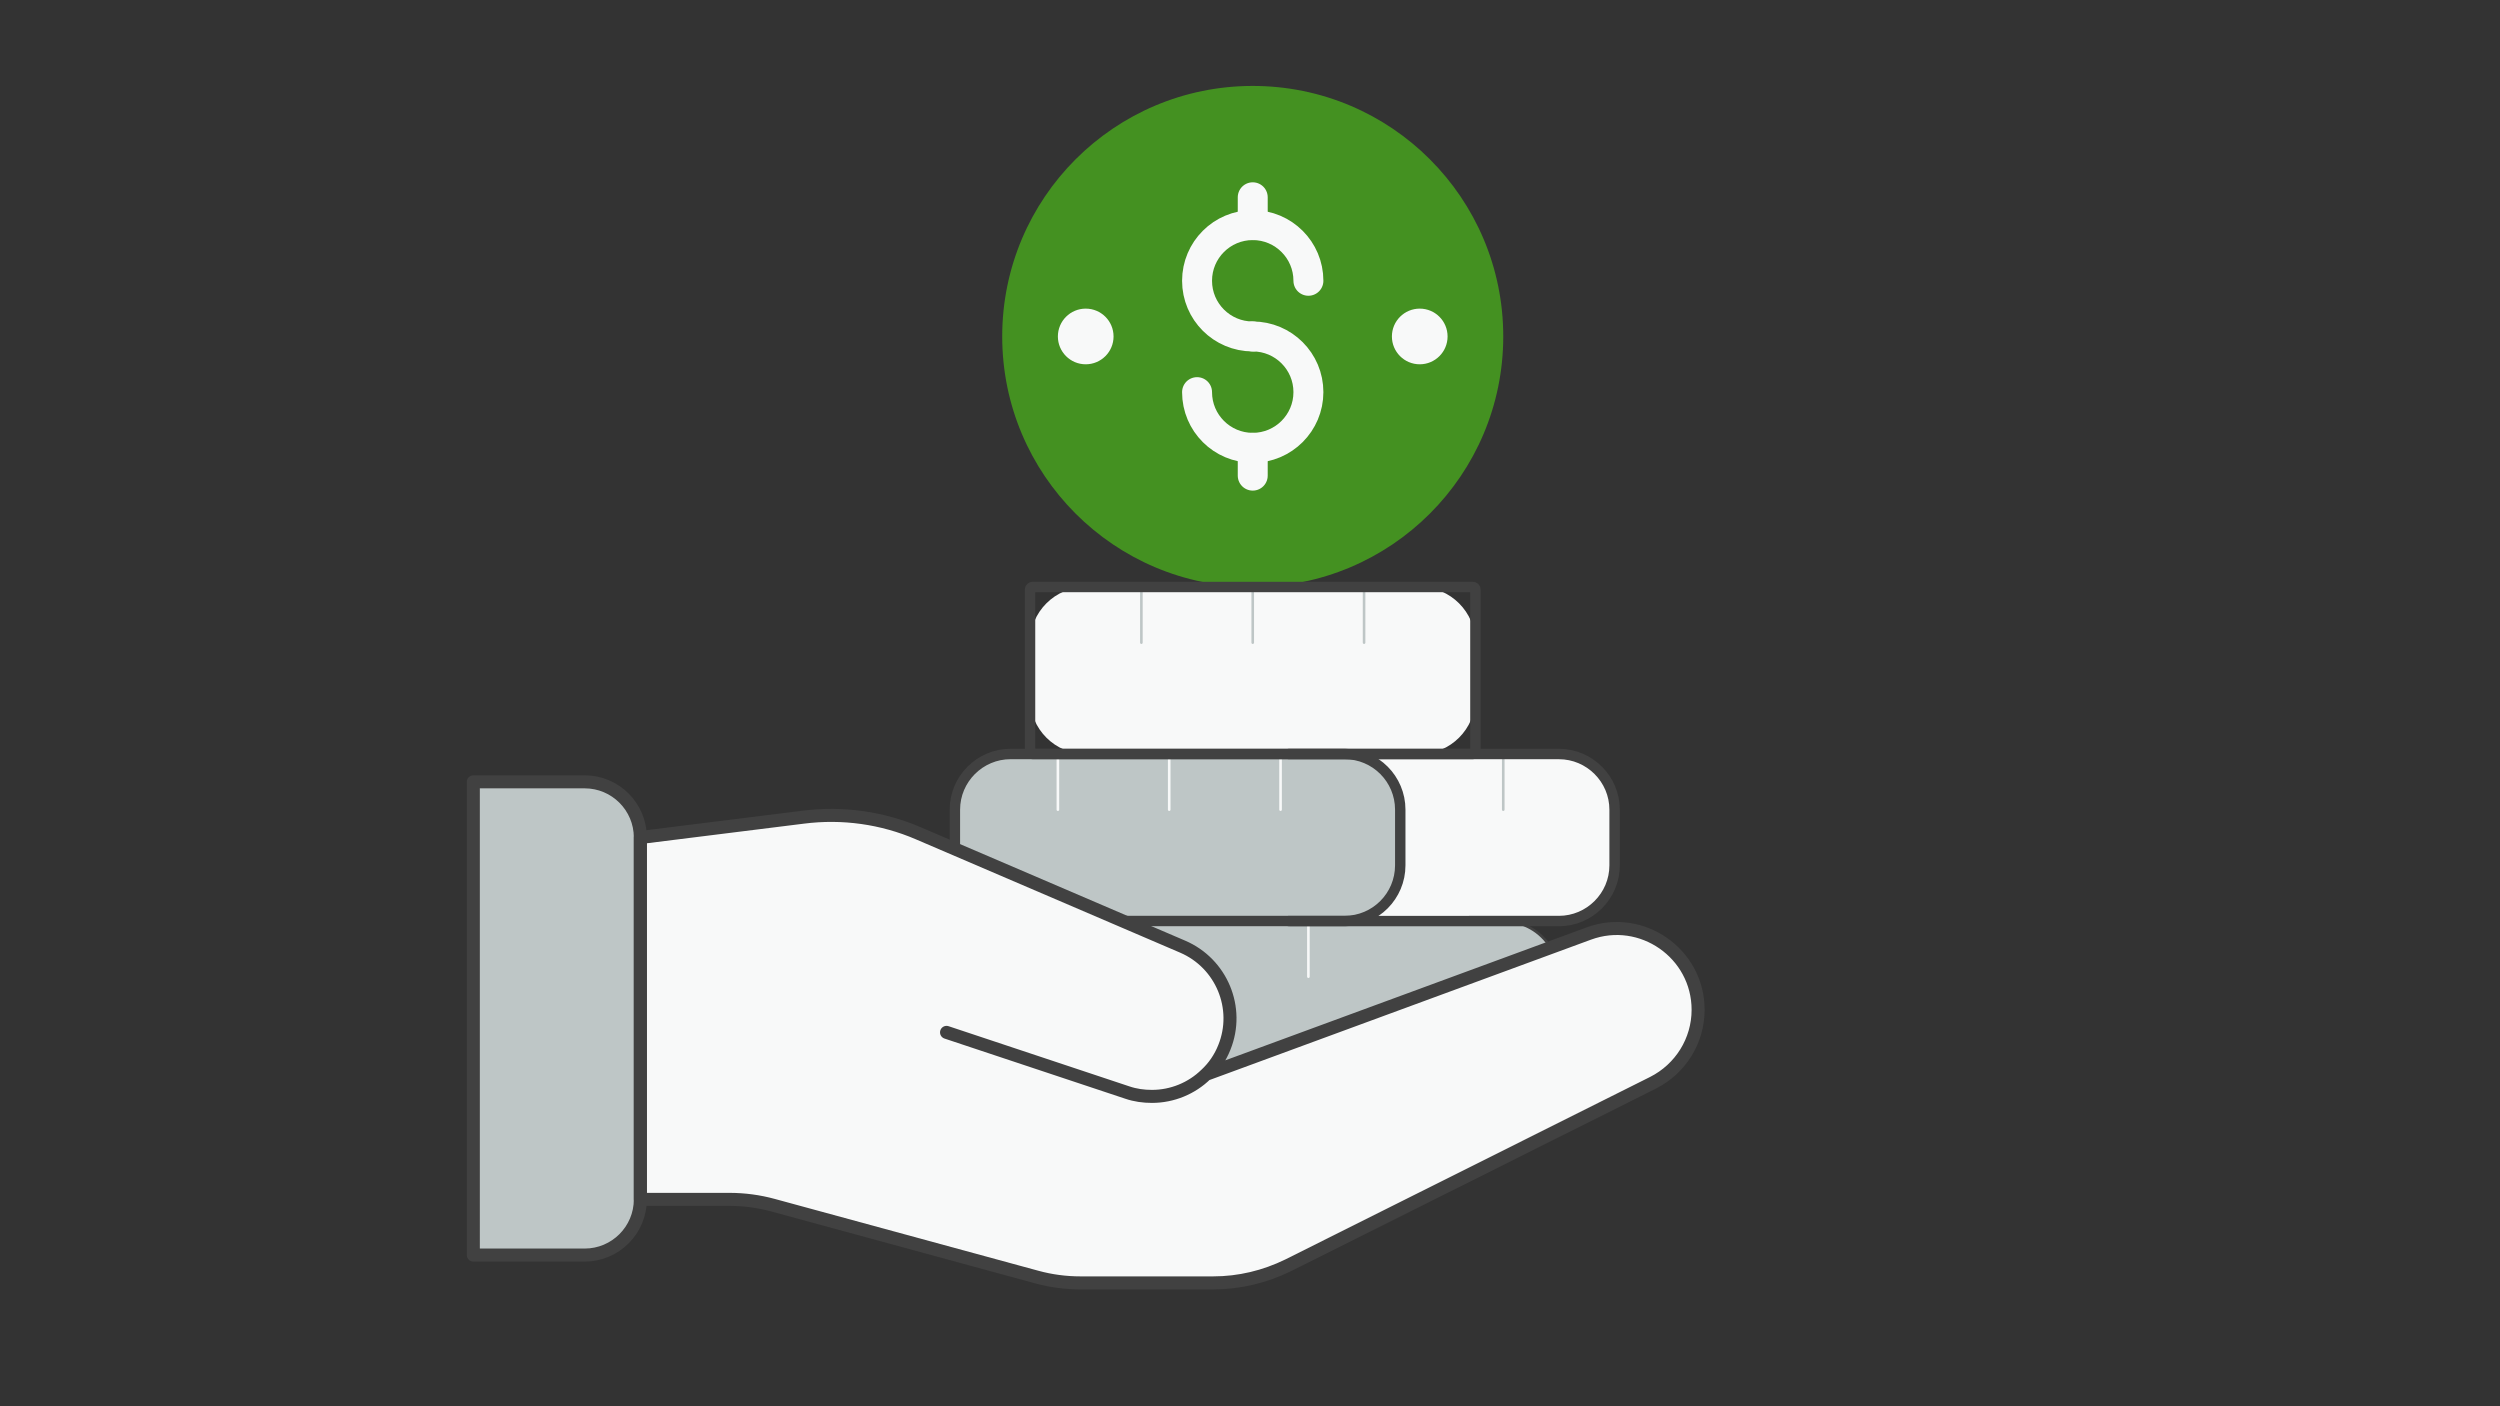
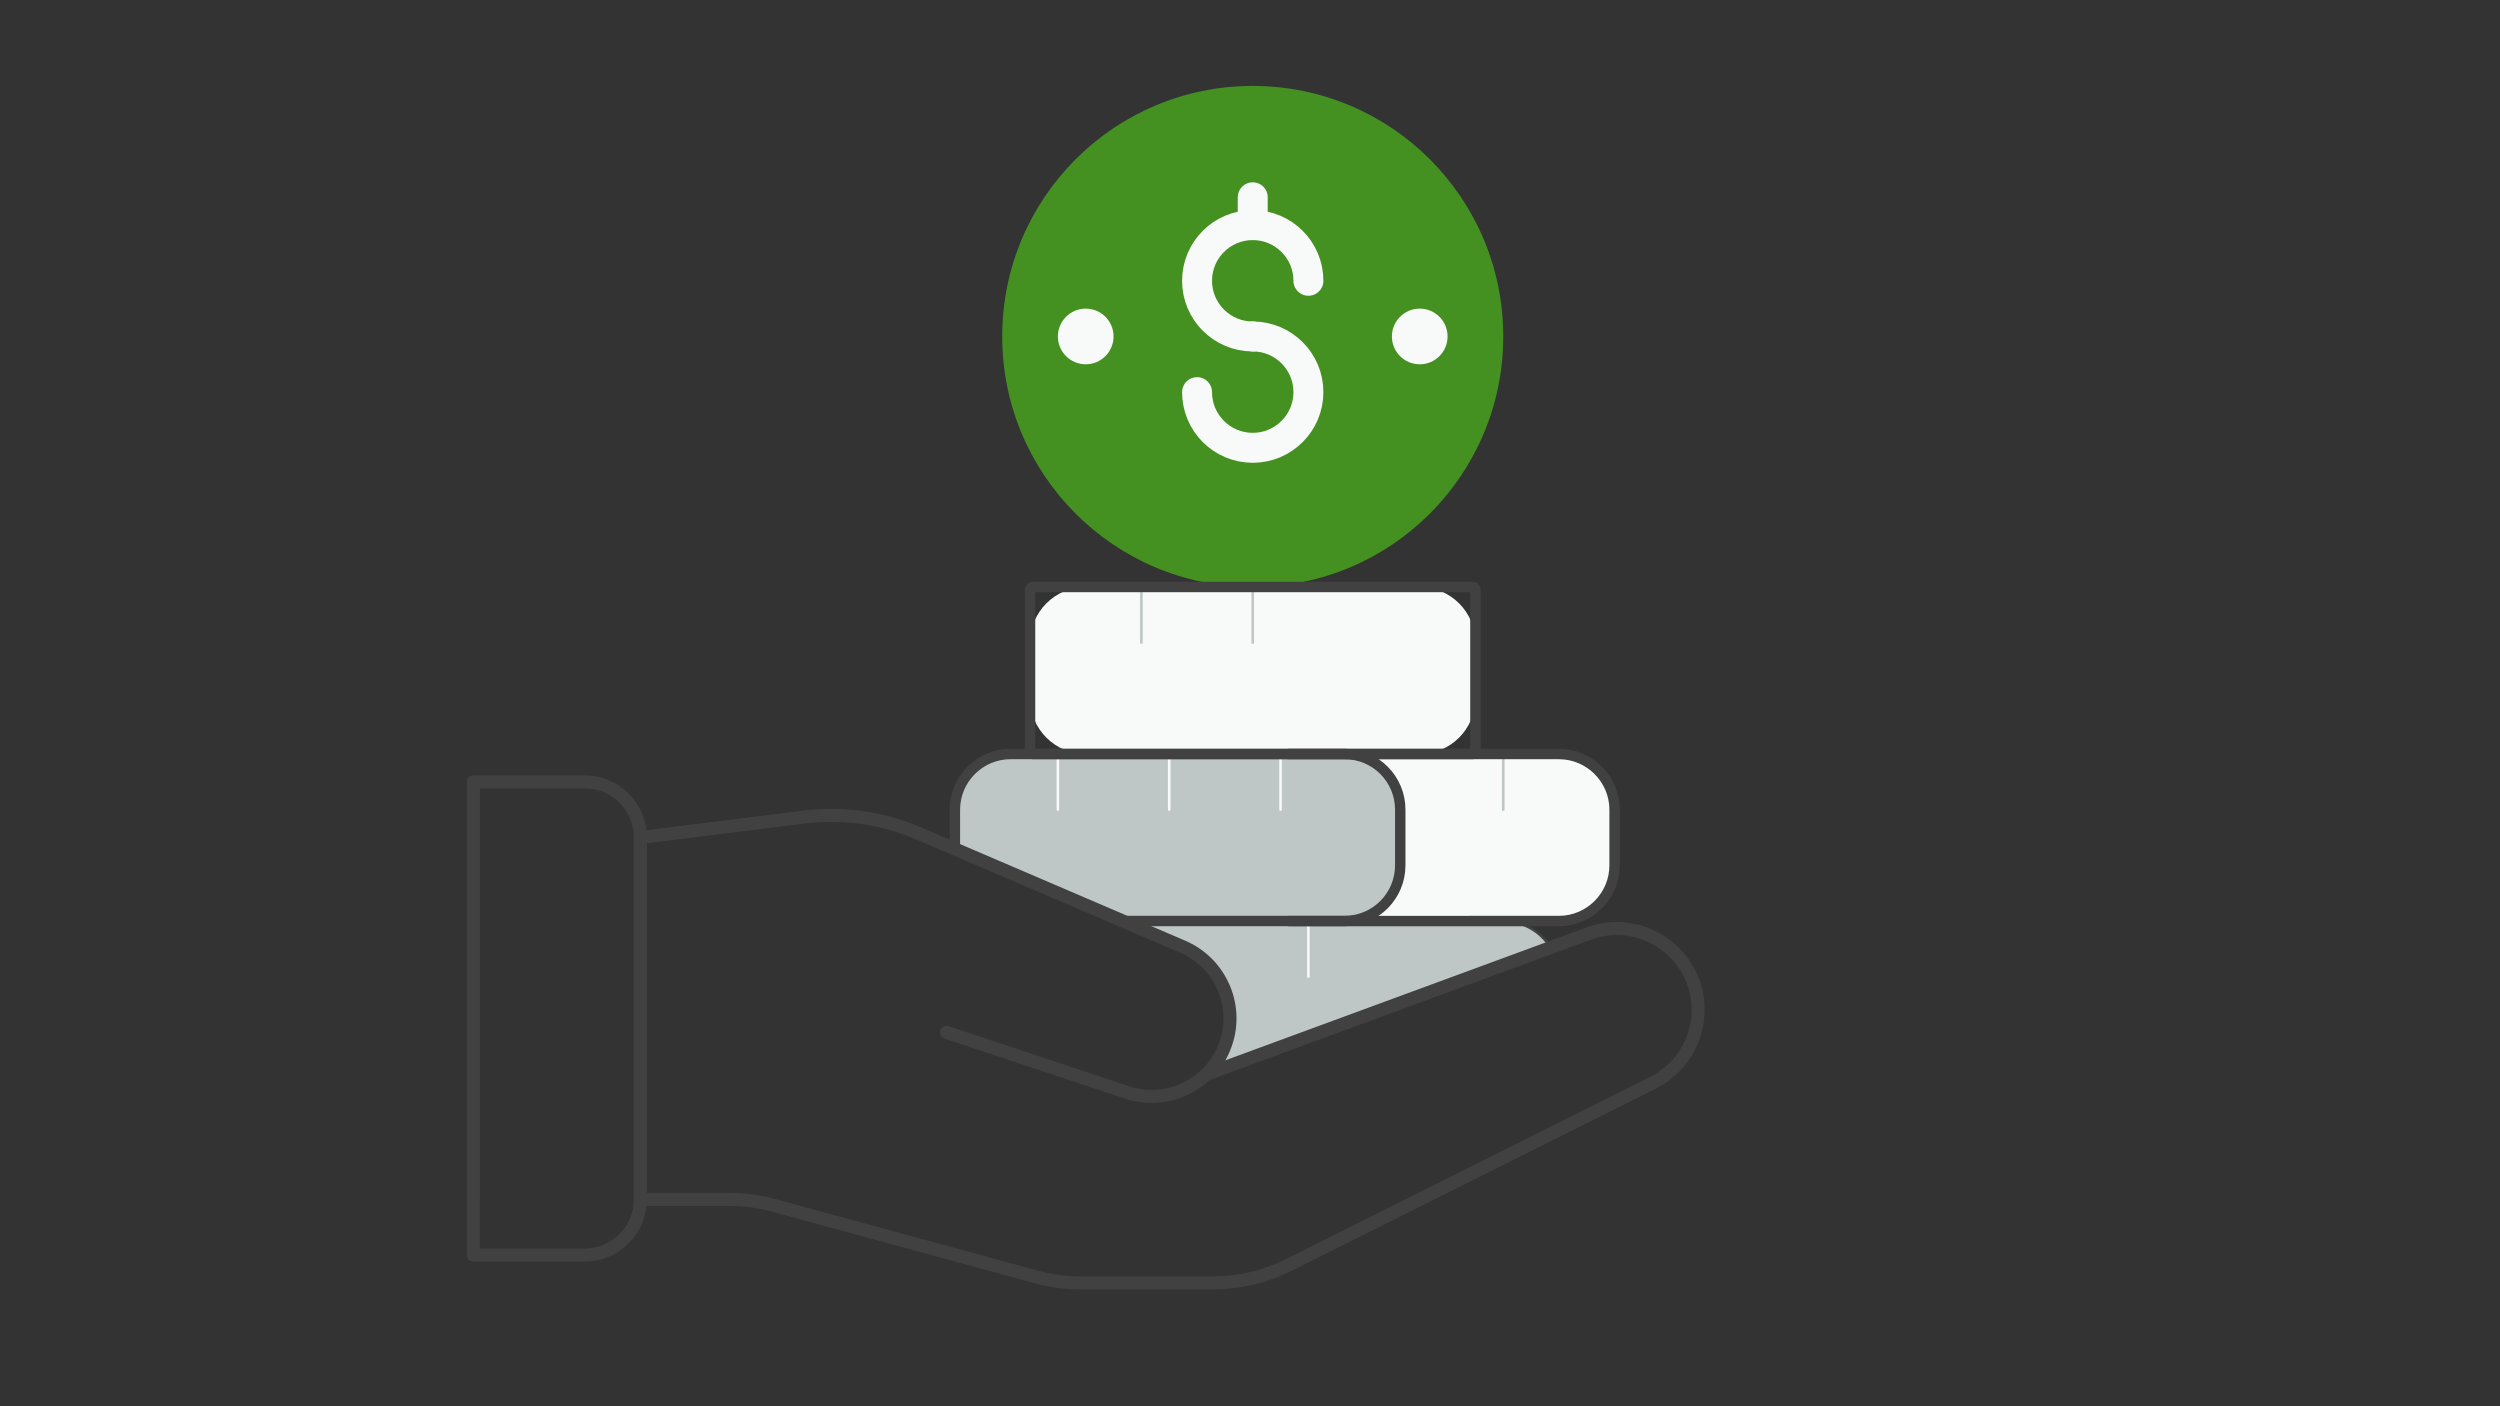
<svg xmlns="http://www.w3.org/2000/svg" version="1.1" id="Layer_1" x="0px" y="0px" viewBox="0 0 1920 1080" style="enable-background:new 0 0 1920 1080;" xml:space="preserve">
  <rect x="0" y="0" width="1920" height="1080" fill="#333333" stroke="none" />
  <style type="text/css">
	.st0{fill:#F8F9F9;}
	.st1{fill:#BEC6C6;}
	.st2{fill:none;stroke:#BEC6C6;stroke-width:2;stroke-linecap:round;stroke-linejoin:round;stroke-miterlimit:10;}
	.st3{fill:none;stroke:#F8F9F9;stroke-width:2;stroke-linecap:round;stroke-linejoin:round;stroke-miterlimit:10;}
	.st4{fill:none;stroke:#414141;stroke-width:10;stroke-linecap:round;stroke-linejoin:round;stroke-miterlimit:10;}
	.st5{fill:#449121;}
	.st6{fill:none;stroke:#F8F9F9;stroke-width:23;stroke-linecap:round;stroke-linejoin:round;stroke-miterlimit:10;}
	.st7{fill:none;stroke:#414141;stroke-width:2;stroke-linecap:round;stroke-linejoin:round;stroke-miterlimit:10;}
	.st8{fill:none;stroke:#414141;stroke-width:8;stroke-linecap:round;stroke-linejoin:round;stroke-miterlimit:10;}
</style>
  <line class="st0" x1="876.15" y1="713.33" x2="862.26" y2="707.34" />
  <path class="st1" d="M940.29,804.4c12.19-30.14-2.14-64.56-32.07-77.39l-32.07-13.68c6.41-3.85,13.9-5.99,21.81-5.99h256.54  c15.39,0,28.86,8.12,36.34,20.31l-264.66,97.48C932.17,819.58,937.08,812.52,940.29,804.4z" />
  <path class="st0" d="M1240.01,621.83v42.76c0,23.52-19.24,42.76-42.76,42.76h-164.61c23.73,0,42.76-19.24,42.76-42.76v-42.76  c0-23.52-19.03-42.76-42.76-42.76h164.61C1220.77,579.08,1240.01,598.32,1240.01,621.83z" />
  <path class="st0" d="M1133.12,493.56v42.76c0,23.52-19.24,42.76-42.76,42.76H833.83c-23.52,0-42.76-19.24-42.76-42.76v-42.76  c0-23.52,19.24-42.76,42.76-42.76h256.54C1113.88,450.81,1133.12,470.05,1133.12,493.56z" />
  <line class="st2" x1="876.58" y1="450.81" x2="876.58" y2="493.56" />
  <line class="st2" x1="962.1" y1="450.81" x2="962.1" y2="493.56" />
-   <line class="st2" x1="1047.61" y1="450.81" x2="1047.61" y2="493.56" />
  <line class="st2" x1="1154.5" y1="579.08" x2="1154.5" y2="621.83" />
  <path class="st1" d="M1075.4,621.83v42.76c0,23.52-19.03,42.76-42.76,42.76H862.26l-128.91-55.37v-30.14  c0-23.52,19.24-42.76,42.76-42.76h256.54C1056.37,579.08,1075.4,598.32,1075.4,621.83z" />
  <line class="st3" x1="812.45" y1="579.08" x2="812.45" y2="621.83" />
  <line class="st3" x1="897.96" y1="579.08" x2="897.96" y2="621.83" />
  <line class="st3" x1="983.47" y1="579.08" x2="983.47" y2="621.83" />
  <line class="st3" x1="1004.85" y1="707.34" x2="1004.85" y2="750.1" />
-   <path class="st1" d="M491.78,643.21v277.92c0,23.52-19.24,42.76-42.76,42.76h-85.51V600.45h85.51  C472.53,600.45,491.78,619.69,491.78,643.21z" />
-   <path class="st0" d="M1304.15,775.54c0,23.73-13.47,45.32-34.63,56.01L989.25,971.79c-17.96,8.76-37.41,13.47-57.51,13.47H829.76  c-11.33,0-22.66-1.5-33.56-4.49l-202.45-55.16c-10.9-2.99-22.23-4.49-33.56-4.49h-68.41V643.21l125.06-15.61  c22.66-2.99,45.54-1.28,67.34,4.92c7.27,1.92,14.32,4.49,21.16,7.48l202.88,87.01c29.93,12.83,44.25,47.25,32.07,77.39  c-3.21,8.12-8.12,15.18-14.11,20.74l271.07-99.84l22.87-8.34C1260.75,702,1304.15,732.14,1304.15,775.54z" />
  <path class="st4" d="M491.78,643.21v277.92c0,23.61-19.14,42.76-42.76,42.76h-85.51V600.45h85.51  C472.63,600.45,491.78,619.6,491.78,643.21z" />
  <path class="st4" d="M726.94,792.86l138.74,46.18c6.2,2.14,12.61,2.99,19.03,2.99c15.61,0,30.57-6.2,41.47-16.89l293.95-108.17  c40.62-14.96,84.02,15.18,84.02,58.58c0,23.73-13.47,45.32-34.63,56.01L989.25,971.79c-17.96,8.77-37.41,13.47-57.51,13.47H829.76  c-11.33,0-22.66-1.5-33.56-4.49l-202.45-55.16c-10.9-2.99-22.23-4.49-33.56-4.49h-68.41V643.21l125.06-15.61  c30.14-3.85,60.71,0.43,88.51,12.4l202.88,87.01c29.93,12.83,44.25,47.25,32.07,77.39c-3.21,8.12-8.12,15.18-14.11,20.74" />
  <circle class="st5" cx="962.1" cy="258.4" r="192.4" />
  <g>
    <path class="st6" d="M962.1,258.4c-23.61,0-42.76-19.14-42.76-42.76s19.14-42.76,42.76-42.76s42.76,19.14,42.76,42.76" />
    <path class="st6" d="M962.1,258.4c23.61,0,42.76,19.14,42.76,42.76c0,23.61-19.14,42.76-42.76,42.76s-42.76-19.14-42.76-42.76" />
    <line class="st6" x1="962.1" y1="172.89" x2="962.1" y2="151.51" />
-     <line class="st6" x1="962.1" y1="343.92" x2="962.1" y2="365.29" />
  </g>
  <circle class="st0" cx="833.83" cy="258.4" r="21.38" />
  <circle class="st0" cx="1090.36" cy="258.4" r="21.38" />
  <path class="st7" d="M876.15,713.33c6.41-3.85,13.9-5.99,21.81-5.99h256.54c15.39,0,28.86,8.12,36.34,20.31" />
  <path class="st8" d="M989.89,579.08h207.37c23.52,0,42.76,19.24,42.76,42.76v42.76c0,23.52-19.24,42.76-42.76,42.76H989.89" />
  <path class="st8" d="M1131.12,579.08H793.07c-1.1,0-2-0.9-2-2V452.81c0-1.1,0.9-2,2-2h338.05c1.1,0,2,0.9,2,2v124.27  C1133.12,578.18,1132.22,579.08,1131.12,579.08z" />
  <path class="st8" d="M862.26,707.34h170.38c23.73,0,42.76-19.24,42.76-42.76v-42.76c0-23.52-19.03-42.76-42.76-42.76H776.11  c-23.52,0-42.76,19.24-42.76,42.76v30.14" />
</svg>